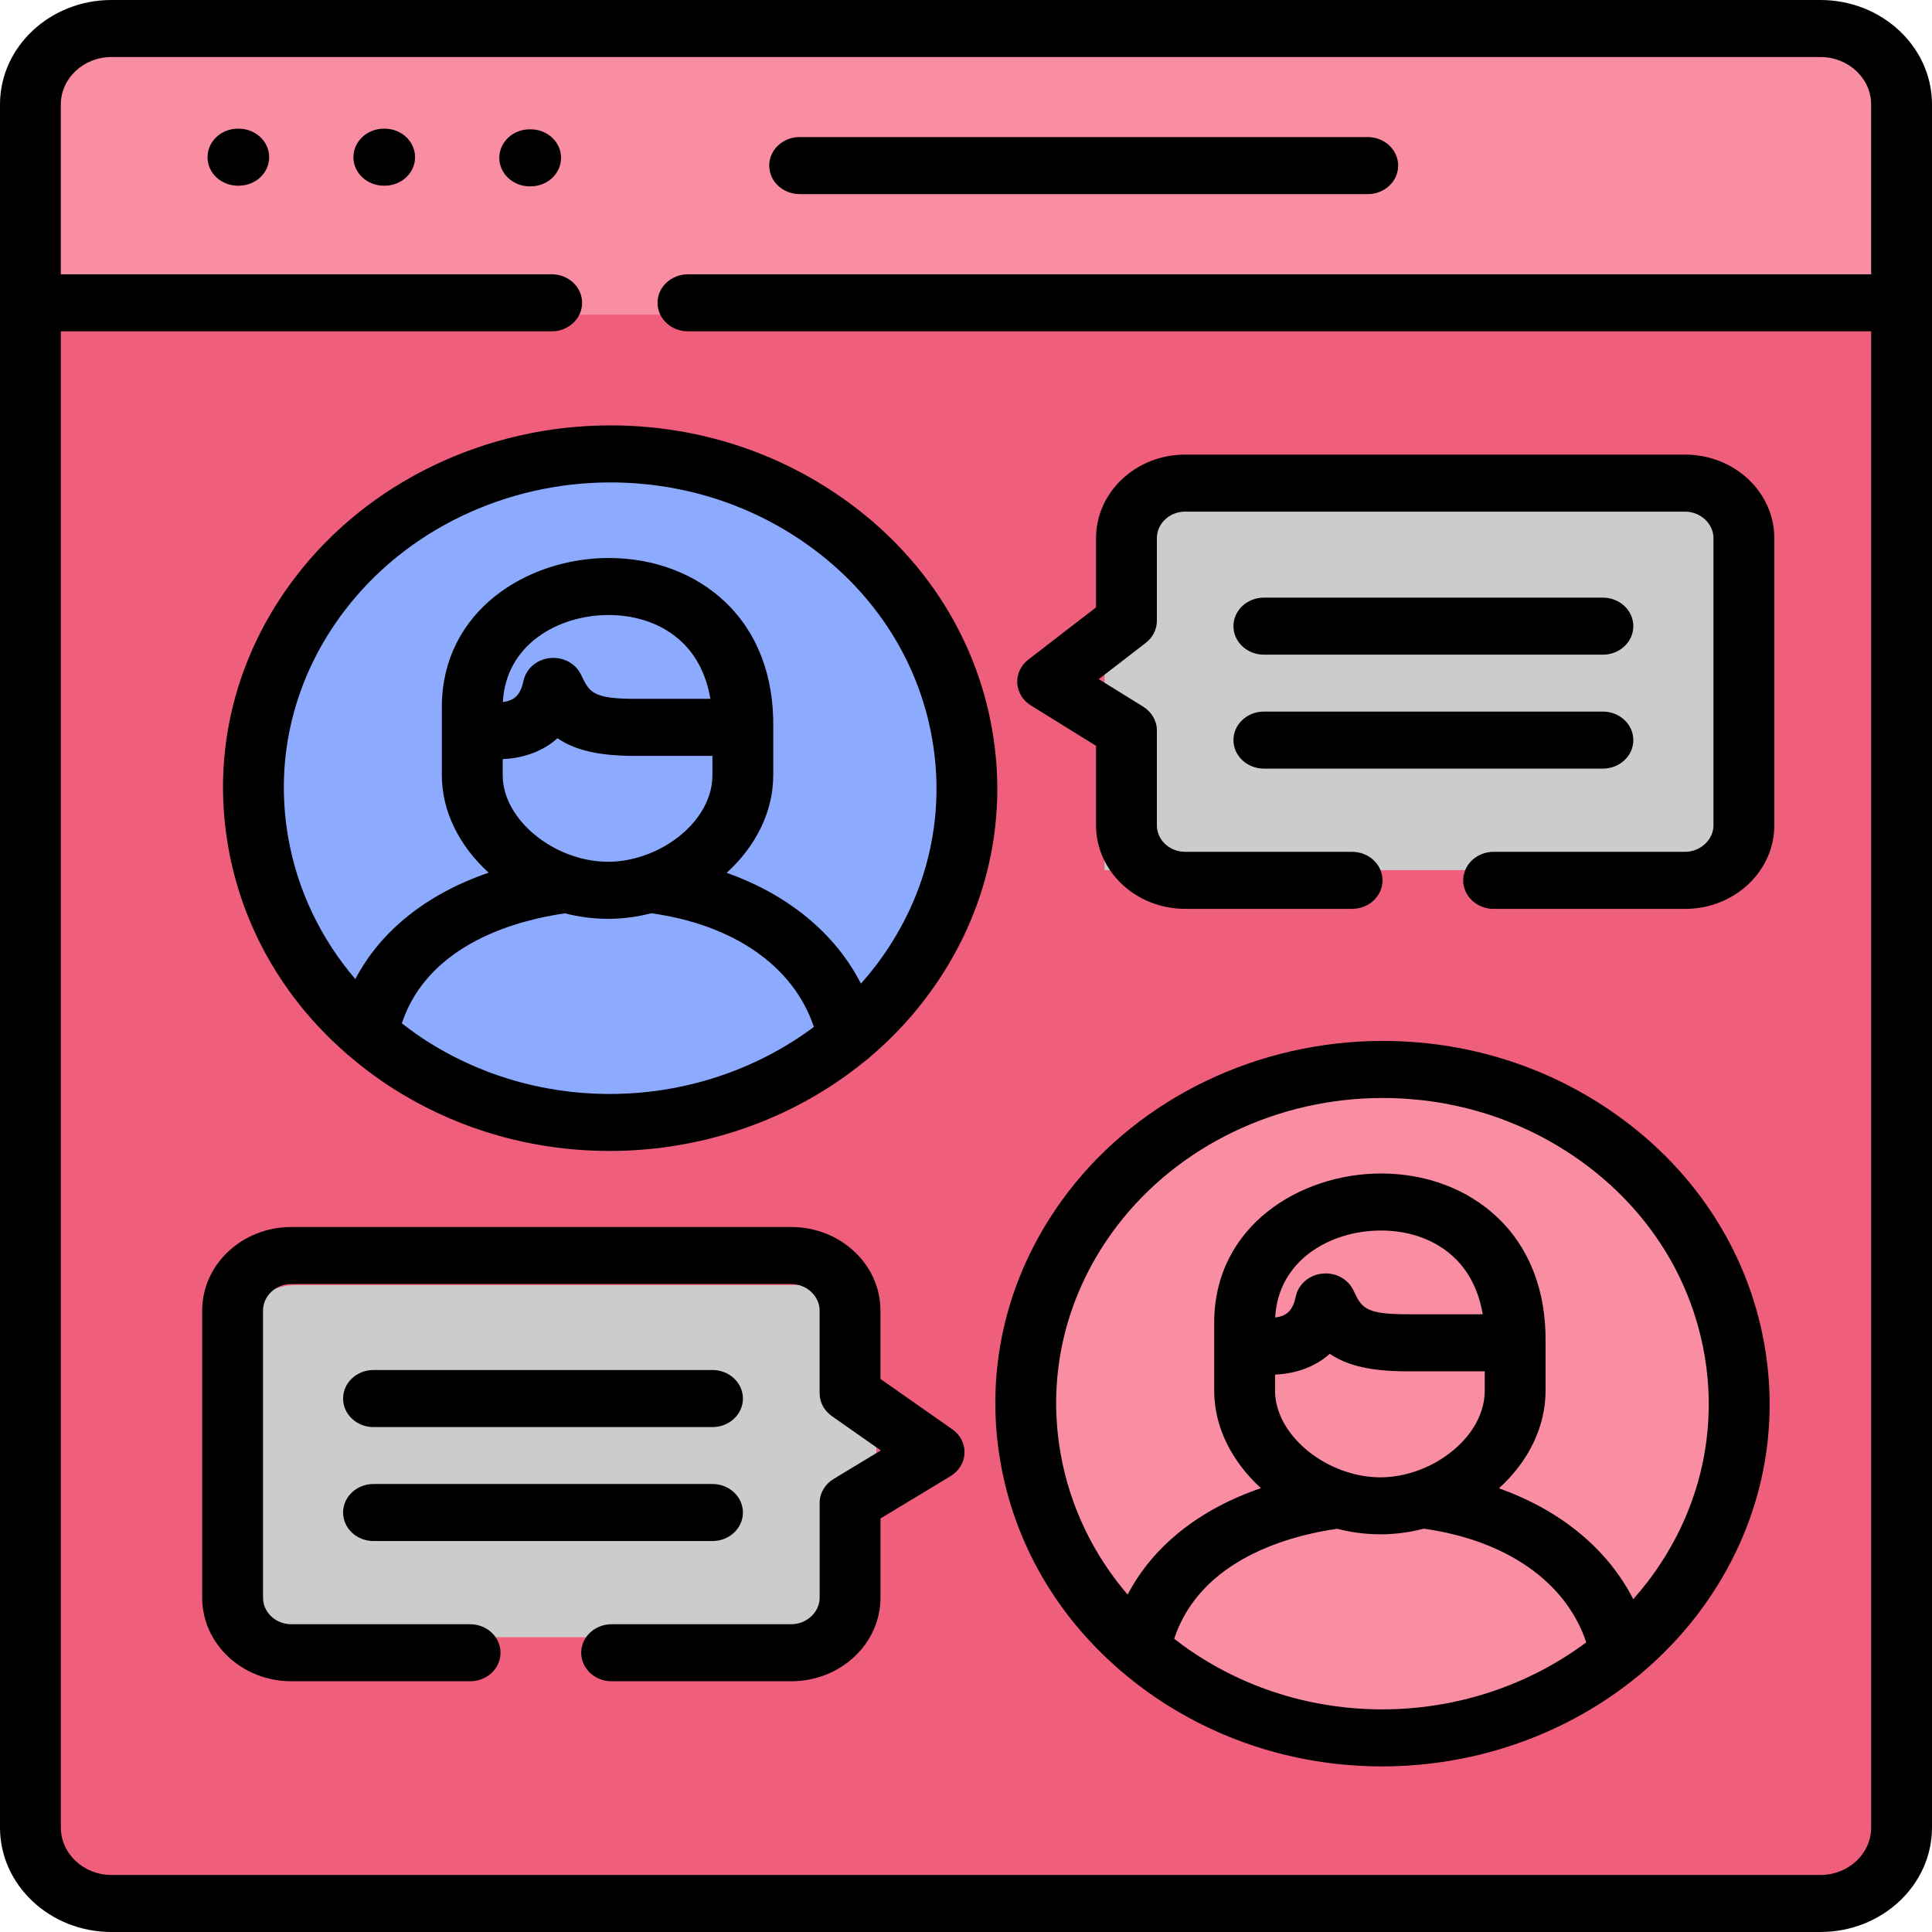
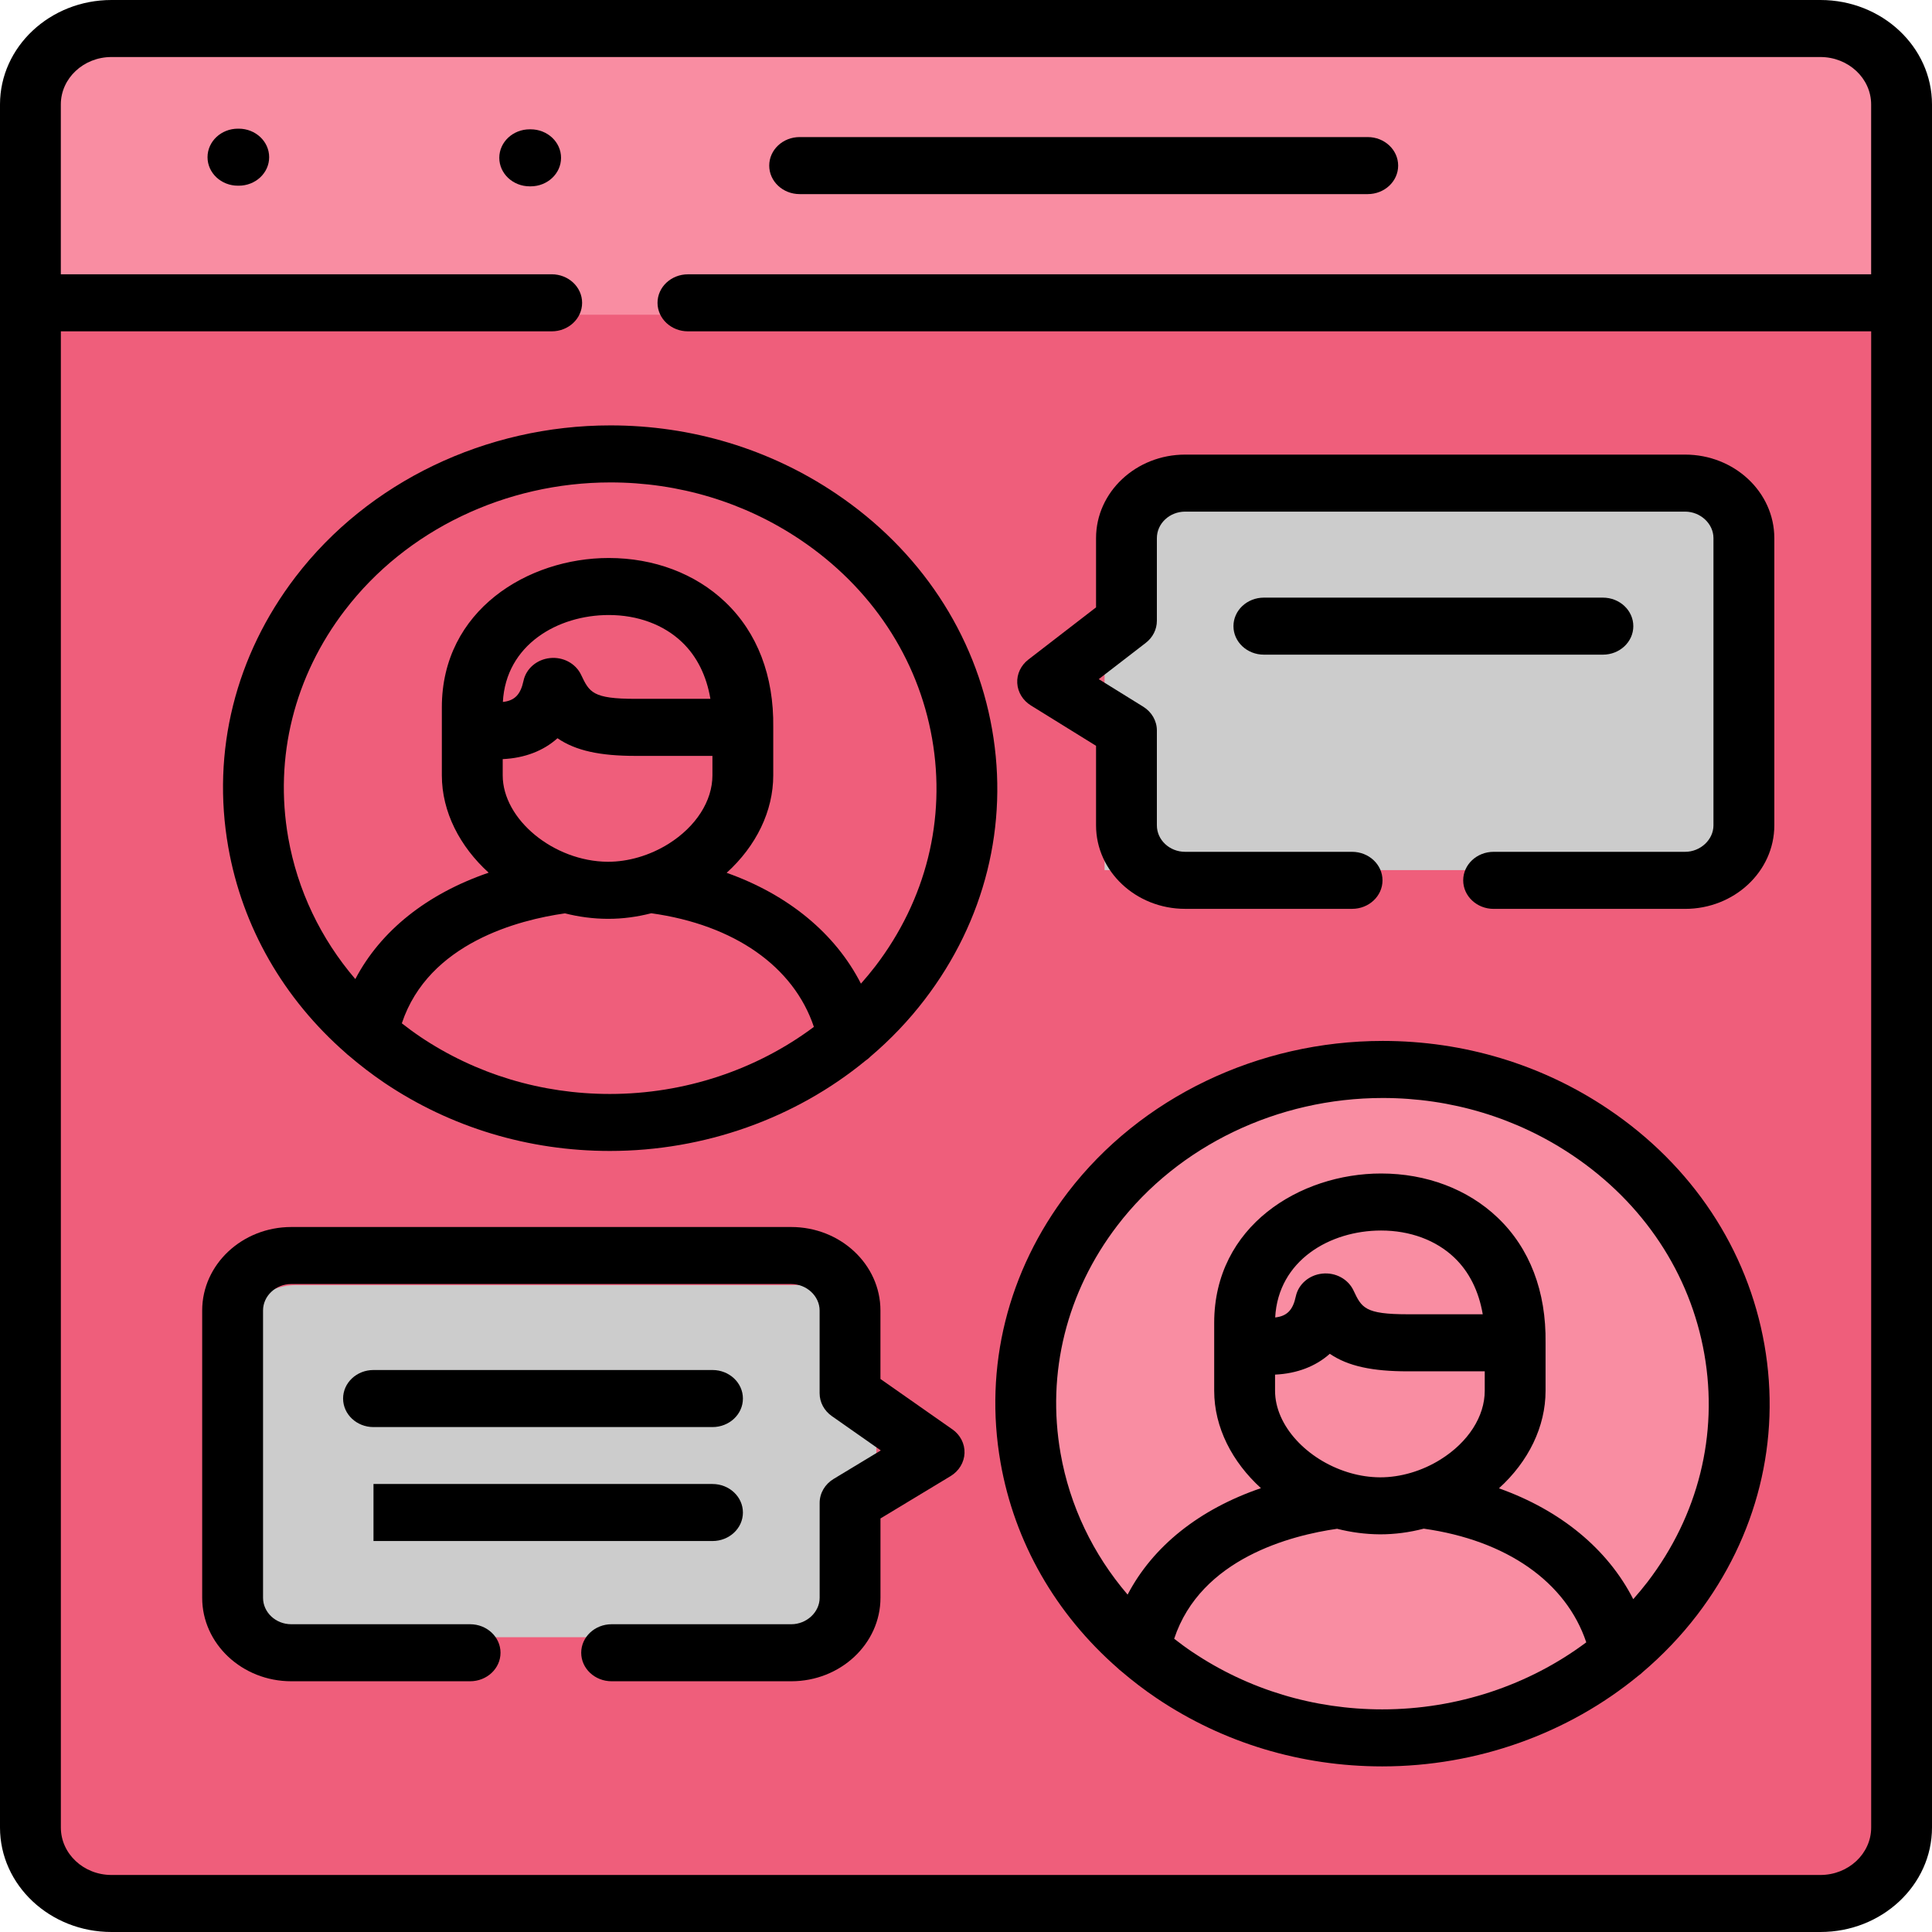
<svg xmlns="http://www.w3.org/2000/svg" xmlns:ns1="http://sodipodi.sourceforge.net/DTD/sodipodi-0.dtd" xmlns:ns2="http://www.inkscape.org/namespaces/inkscape" height="60pt" viewBox="-16 0 60 60" width="60pt" version="1.1" id="svg28" ns1:docname="interactivechat.svg" ns2:version="1.0.2-2 (e86c870879, 2021-01-15)">
  <defs id="defs32" />
  <ns1:namedview pagecolor="#ffffff" bordercolor="#666666" borderopacity="1" objecttolerance="10" gridtolerance="10" guidetolerance="10" ns2:pageopacity="0" ns2:pageshadow="2" ns2:window-width="1920" ns2:window-height="1009" id="namedview30" showgrid="false" ns2:zoom="1.6977474" ns2:cx="93.170633" ns2:cy="58.60577" ns2:window-x="1272" ns2:window-y="-8" ns2:window-maximized="1" ns2:current-layer="svg28" ns2:pagecheckerboard="true" />
  <g id="g968">
    <rect style="fill:#ef5e7b;fill-opacity:1;stroke-width:0.775;stroke-linejoin:round;paint-order:markers fill stroke" id="rect902" width="57.208" height="49.588" x="-14.727" y="9.291" rx="0" ry="0" />
    <ellipse style="fill:#f98da2;stroke-width:0.775;stroke-linejoin:round;paint-order:markers fill stroke;fill-opacity:1" id="path874" cx="26.851" cy="43.624" rx="10.823" ry="10.271" />
-     <ellipse style="fill:#8cabff;fill-opacity:1;stroke-width:0.775;stroke-linejoin:round;paint-order:markers fill stroke" id="path874-3" cx="2.996" cy="24.739" rx="10.823" ry="10.271" />
    <rect style="fill:#cccccc;fill-opacity:1;stroke-width:0.775;stroke-linejoin:round;paint-order:markers fill stroke" id="rect904" width="19.818" height="11.403" x="18.304" y="15.619" />
    <rect style="fill:#cccccc;fill-opacity:1;stroke-width:0.775;stroke-linejoin:round;paint-order:markers fill stroke" id="rect904-1" width="19.896" height="10.934" x="-8.68" y="39.91" ry="1.874" rx="1.874" />
    <rect style="fill:#f98da2;fill-opacity:1;stroke-width:0.775;stroke-linejoin:round;paint-order:markers fill stroke" id="rect902-0" width="57.208" height="8.504" x="-14.564" y="1.27" rx="0" ry="0" />
    <g id="g872">
      <path d="m -8.586,3.996 h -0.025 c -0.521,0 -0.944,0.396 -0.944,0.886 0,0.489 0.423,0.885 0.944,0.885 h 0.025 c 0.522,0 0.945,-0.396 0.945,-0.885 0,-0.489 -0.423,-0.886 -0.945,-0.886 z m 0,0" id="path2" style="stroke-width:1" />
-       <path d="m -4.054,3.996 h -0.025 c -0.522,0 -0.945,0.396 -0.945,0.886 0,0.489 0.423,0.885 0.945,0.885 h 0.025 c 0.521,0 0.944,-0.396 0.944,-0.885 0,-0.489 -0.423,-0.886 -0.944,-0.886 z m 0,0" id="path4" style="stroke-width:1" />
      <path d="m 0.479,4.016 h -0.028 c -0.522,0 -0.945,0.396 -0.945,0.885 0,0.489 0.423,0.886 0.945,0.886 h 0.028 c 0.522,0 0.945,-0.396 0.945,-0.886 0,-0.489 -0.423,-0.885 -0.945,-0.885 z m 0,0" id="path6" style="stroke-width:1" />
      <path d="m 8.834,6.028 h 17.642 c 0.522,0 0.945,-0.396 0.945,-0.885 0,-0.489 -0.423,-0.886 -0.945,-0.886 H 8.834 c -0.522,0 -0.945,0.396 -0.945,0.886 0,0.489 0.423,0.885 0.945,0.885 z m 0,0" id="path8" style="stroke-width:1" />
      <path d="m 23.251,20.331 h 10.528 c 0.522,0 0.945,-0.396 0.945,-0.885 0,-0.489 -0.423,-0.886 -0.945,-0.886 h -10.528 c -0.522,0 -0.945,0.396 -0.945,0.886 0,0.489 0.423,0.885 0.945,0.885 z m 0,0" id="path10" style="stroke-width:1" />
-       <path d="m 23.251,23.87 h 10.528 c 0.522,0 0.945,-0.396 0.945,-0.885 0,-0.489 -0.423,-0.886 -0.945,-0.886 h -10.528 c -0.522,0 -0.945,0.396 -0.945,0.886 0,0.489 0.423,0.885 0.945,0.885 z m 0,0" id="path12" style="stroke-width:1" />
      <path d="M -4.401,44.319 H 6.127 c 0.522,0 0.945,-0.396 0.945,-0.886 0,-0.489 -0.423,-0.886 -0.945,-0.886 H -4.401 c -0.522,0 -0.944,0.396 -0.944,0.886 0,0.489 0.422,0.886 0.944,0.886 z m 0,0" id="path14" style="stroke-width:1" />
-       <path d="M -4.401,47.858 H 6.127 c 0.522,0 0.945,-0.396 0.945,-0.885 0,-0.489 -0.423,-0.886 -0.945,-0.886 H -4.401 c -0.522,0 -0.944,0.396 -0.944,0.886 0,0.489 0.422,0.885 0.944,0.885 z m 0,0" id="path16" style="stroke-width:1" />
+       <path d="M -4.401,47.858 H 6.127 c 0.522,0 0.945,-0.396 0.945,-0.885 0,-0.489 -0.423,-0.886 -0.945,-0.886 H -4.401 z m 0,0" id="path16" style="stroke-width:1" />
      <path d="M 40.535,0 H -12.539 C -14.447,0 -16,1.455 -16,3.244 V 56.756 C -16,58.545 -14.447,60 -12.539,60 H 40.535 C 42.446,60 44,58.545 44,56.756 V 3.244 C 44,1.455 42.446,0 40.535,0 Z m 0,58.229 h -53.073 c -0.867,0 -1.572,-0.661 -1.572,-1.473 V 10.29 H 1.133 c 0.522,0 0.945,-0.396 0.945,-0.886 0,-0.489 -0.423,-0.886 -0.945,-0.886 H -14.111 V 3.244 c 0,-0.812 0.706,-1.473 1.572,-1.473 h 53.073 c 0.869,0 1.576,0.661 1.576,1.473 V 8.519 H 5.365 c -0.522,0 -0.945,0.396 -0.945,0.885 0,0.489 0.423,0.886 0.945,0.886 H 42.111 v 46.466 c 0,0.812 -0.707,1.473 -1.576,1.473 z m 0,0" id="path18" style="stroke-width:1" />
      <path d="m -5.258,32.706 c 0.026,0.025 0.053,0.049 0.083,0.071 0.353,0.302 0.725,0.589 1.119,0.855 2.055,1.382 4.474,2.112 6.996,2.112 2.945,0 5.766,-1.019 7.938,-2.803 0.058,-0.038 0.11,-0.082 0.157,-0.13 0.62,-0.527 1.185,-1.118 1.681,-1.767 1.872,-2.445 2.615,-5.426 2.094,-8.395 C 14.289,19.678 12.564,17.077 9.954,15.324 7.899,13.942 5.479,13.211 2.958,13.211 c -3.87,0 -7.524,1.757 -9.777,4.701 -1.872,2.444 -2.615,5.425 -2.092,8.395 0.437,2.484 1.718,4.709 3.653,6.398 z m 2.303,-0.513 c -0.196,-0.131 -0.383,-0.271 -0.566,-0.413 0.832,-2.504 3.653,-3.215 5.066,-3.415 0.423,0.107 0.864,0.167 1.314,0.17 h 0.038 c 0.441,0 0.889,-0.06 1.329,-0.173 2.581,0.359 4.423,1.656 5.05,3.529 -1.778,1.33 -4.011,2.083 -6.336,2.083 -2.125,0 -4.163,-0.616 -5.895,-1.78 z m 4.269,-9.266 c 0.569,0.39 1.329,0.548 2.423,0.548 h 2.388 v 0.604 c 0,0.798 -0.512,1.595 -1.368,2.13 -0.582,0.362 -1.252,0.556 -1.884,0.554 -1.676,-0.011 -3.261,-1.315 -3.261,-2.684 v -0.504 c 0.683,-0.032 1.265,-0.257 1.701,-0.648 z m -1.697,-1.126 c 0.093,-1.774 1.701,-2.701 3.289,-2.701 0.896,0 1.703,0.298 2.272,0.84 0.462,0.44 0.762,1.04 0.884,1.763 H 3.736 c -1.334,0 -1.431,-0.203 -1.69,-0.747 -0.167,-0.352 -0.558,-0.562 -0.967,-0.519 -0.409,0.043 -0.741,0.328 -0.821,0.706 -0.091,0.425 -0.271,0.617 -0.642,0.657 z m -4.9,-2.856 c 1.898,-2.482 4.979,-3.963 8.242,-3.963 2.124,0 4.163,0.616 5.896,1.781 2.199,1.478 3.653,3.67 4.092,6.173 0.439,2.502 -0.187,5.014 -1.765,7.075 -0.142,0.185 -0.291,0.363 -0.445,0.537 C 9.943,28.991 8.479,27.784 6.567,27.106 7.485,26.273 8.014,25.19 8.014,24.078 v -1.49 c 0,-4.69e-4 0,-9.38e-4 0,-0.001 C 8.036,20.992 7.521,19.646 6.523,18.697 5.597,17.815 4.312,17.329 2.905,17.329 c -2.513,0 -5.183,1.625 -5.183,4.636 v 2.113 c 0,1.14 0.563,2.215 1.454,3.024 -1.915,0.656 -3.354,1.802 -4.141,3.304 -1.075,-1.257 -1.795,-2.755 -2.083,-4.387 -0.44,-2.502 0.186,-5.015 1.764,-7.074 z m 0,0" id="path20" style="stroke-width:1" />
      <path d="m 33.94,34.44 c -2.055,-1.382 -4.475,-2.113 -6.997,-2.113 -3.869,0 -7.523,1.756 -9.776,4.698 -1.872,2.446 -2.616,5.429 -2.094,8.398 0.436,2.48 1.713,4.7 3.642,6.386 0.034,0.034 0.07,0.066 0.109,0.095 0.349,0.297 0.716,0.58 1.104,0.84 2.056,1.382 4.475,2.113 6.998,2.113 2.953,0 5.779,-1.024 7.955,-2.816 0.047,-0.032 0.09,-0.068 0.129,-0.107 0.624,-0.53 1.192,-1.123 1.692,-1.775 1.872,-2.446 2.615,-5.428 2.094,-8.396 -0.522,-2.969 -2.247,-5.57 -4.856,-7.323 z m -12.91,16.865 c -0.195,-0.131 -0.382,-0.27 -0.565,-0.412 0.828,-2.5 3.644,-3.213 5.06,-3.415 0.426,0.108 0.871,0.169 1.324,0.172 h 0.02 c 0.449,0 0.903,-0.06 1.347,-0.176 2.58,0.363 4.421,1.66 5.047,3.53 -1.778,1.33 -4.01,2.082 -6.335,2.082 -2.125,0 -4.164,-0.616 -5.896,-1.781 z m 4.268,-9.262 c 0.568,0.388 1.329,0.545 2.424,0.545 h 2.388 v 0.604 c 0,0.798 -0.512,1.595 -1.37,2.132 -0.576,0.361 -1.249,0.558 -1.882,0.556 -0.313,-0.002 -0.623,-0.049 -0.92,-0.134 -0.028,-0.01 -0.057,-0.019 -0.086,-0.026 -1.253,-0.39 -2.254,-1.438 -2.254,-2.528 V 42.69 c 0.683,-0.032 1.264,-0.257 1.7,-0.647 z m -1.696,-1.127 c 0.094,-1.774 1.701,-2.701 3.289,-2.701 0.896,0 1.704,0.298 2.273,0.84 0.462,0.44 0.761,1.04 0.884,1.761 h -2.326 c -1.339,0 -1.434,-0.202 -1.689,-0.742 -0.167,-0.352 -0.558,-0.564 -0.967,-0.521 -0.409,0.042 -0.742,0.328 -0.823,0.706 -0.09,0.424 -0.271,0.615 -0.641,0.656 z m 11.565,8.211 c -0.142,0.184 -0.291,0.363 -0.445,0.537 -0.793,-1.557 -2.258,-2.763 -4.171,-3.443 0.919,-0.832 1.448,-1.916 1.448,-3.029 v -1.49 c 0,-4.69e-4 0,-9.38e-4 0,-0.001 0.022,-1.595 -0.492,-2.939 -1.49,-3.888 -0.927,-0.883 -2.212,-1.369 -3.618,-1.369 -2.513,0 -5.183,1.626 -5.183,4.638 v 2.11 c 0,1.14 0.562,2.215 1.452,3.024 -1.916,0.656 -3.355,1.803 -4.141,3.306 -1.075,-1.256 -1.795,-2.754 -2.082,-4.386 -0.44,-2.502 0.187,-5.015 1.764,-7.077 1.898,-2.48 4.979,-3.96 8.241,-3.96 2.125,0 4.164,0.616 5.896,1.781 2.2,1.478 3.653,3.67 4.092,6.172 0.439,2.501 -0.187,5.014 -1.764,7.076 z m 0,0" id="path22" style="stroke-width:1" />
      <path d="m 13.574,44.388 -2.231,-1.563 v -2.126 c 0,-1.43 -1.243,-2.593 -2.771,-2.593 H -6.954 c -1.525,0 -2.767,1.163 -2.767,2.593 v 8.921 c 0,1.43 1.241,2.593 2.767,2.593 h 5.553 c 0.522,0 0.945,-0.396 0.945,-0.886 0,-0.489 -0.423,-0.885 -0.945,-0.885 h -5.553 c -0.484,0 -0.877,-0.369 -0.877,-0.822 v -8.921 c 0,-0.453 0.394,-0.822 0.877,-0.822 H 8.573 c 0.478,0 0.881,0.376 0.881,0.822 v 2.57 c 0,0.279 0.141,0.542 0.379,0.709 l 1.521,1.066 -1.466,0.886 c -0.27,0.163 -0.433,0.443 -0.433,0.744 v 2.946 c 0,0.446 -0.404,0.822 -0.881,0.822 H 2.995 c -0.522,0 -0.945,0.396 -0.945,0.886 0,0.489 0.423,0.885 0.945,0.885 h 5.578 c 1.528,0 2.771,-1.163 2.771,-2.593 v -2.463 l 2.177,-1.315 c 0.26,-0.157 0.422,-0.424 0.433,-0.714 0.011,-0.29 -0.131,-0.567 -0.378,-0.74 z m 0,0" id="path24" style="stroke-width:1" />
      <path d="M 36.332,14.118 H 20.806 c -1.526,0 -2.767,1.163 -2.767,2.593 v 2.151 l -2.104,1.623 c -0.231,0.179 -0.359,0.45 -0.343,0.73 0.016,0.281 0.173,0.538 0.423,0.693 l 2.024,1.254 v 2.47 c 0,1.43 1.241,2.593 2.767,2.593 h 5.184 c 0.522,0 0.945,-0.396 0.945,-0.885 0,-0.489 -0.423,-0.886 -0.945,-0.886 h -5.184 c -0.484,0 -0.878,-0.368 -0.878,-0.822 v -2.946 c 0,-0.298 -0.159,-0.575 -0.424,-0.739 l -1.381,-0.856 1.461,-1.127 c 0.218,-0.168 0.344,-0.419 0.344,-0.684 V 16.711 c 0,-0.453 0.394,-0.822 0.878,-0.822 h 15.526 c 0.478,0 0.881,0.376 0.881,0.822 v 8.921 c 0,0.445 -0.404,0.822 -0.881,0.822 h -5.946 c -0.522,0 -0.945,0.396 -0.945,0.886 0,0.489 0.423,0.886 0.945,0.886 h 5.946 c 1.528,0 2.771,-1.163 2.771,-2.593 V 16.711 c 0,-1.43 -1.243,-2.593 -2.771,-2.593 z m 0,0" id="path26" style="stroke-width:1" />
    </g>
  </g>
</svg>